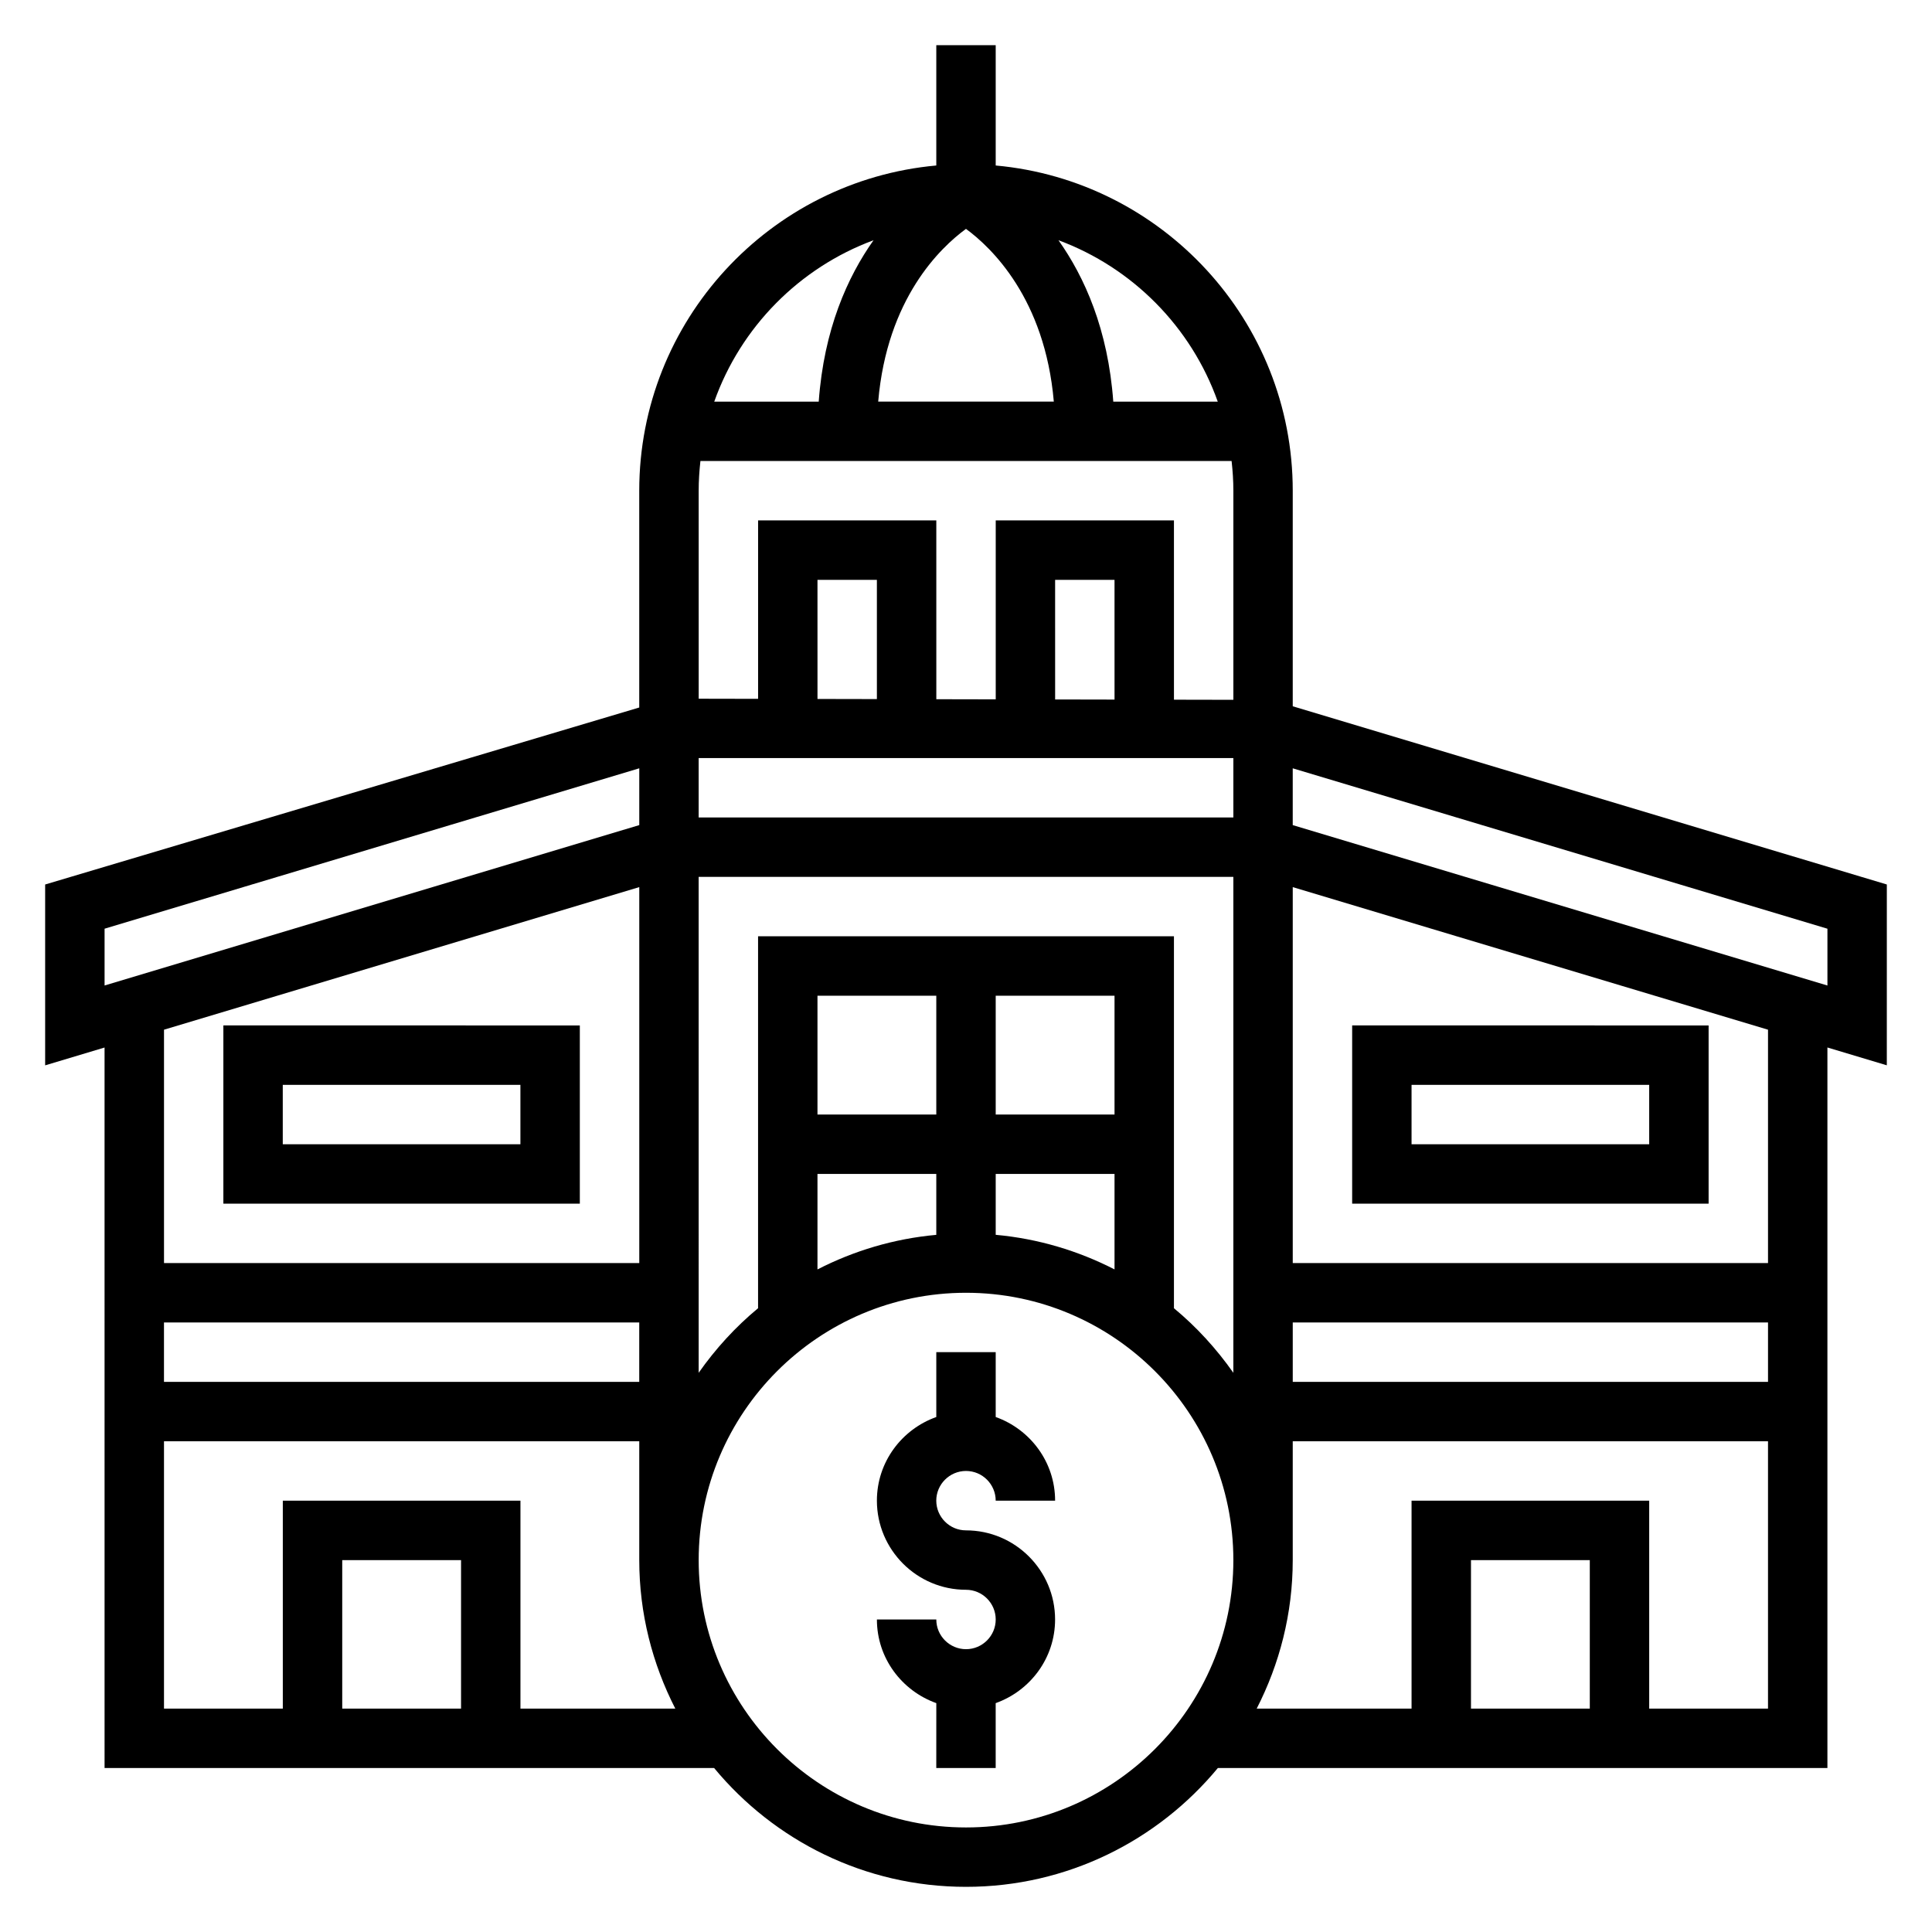
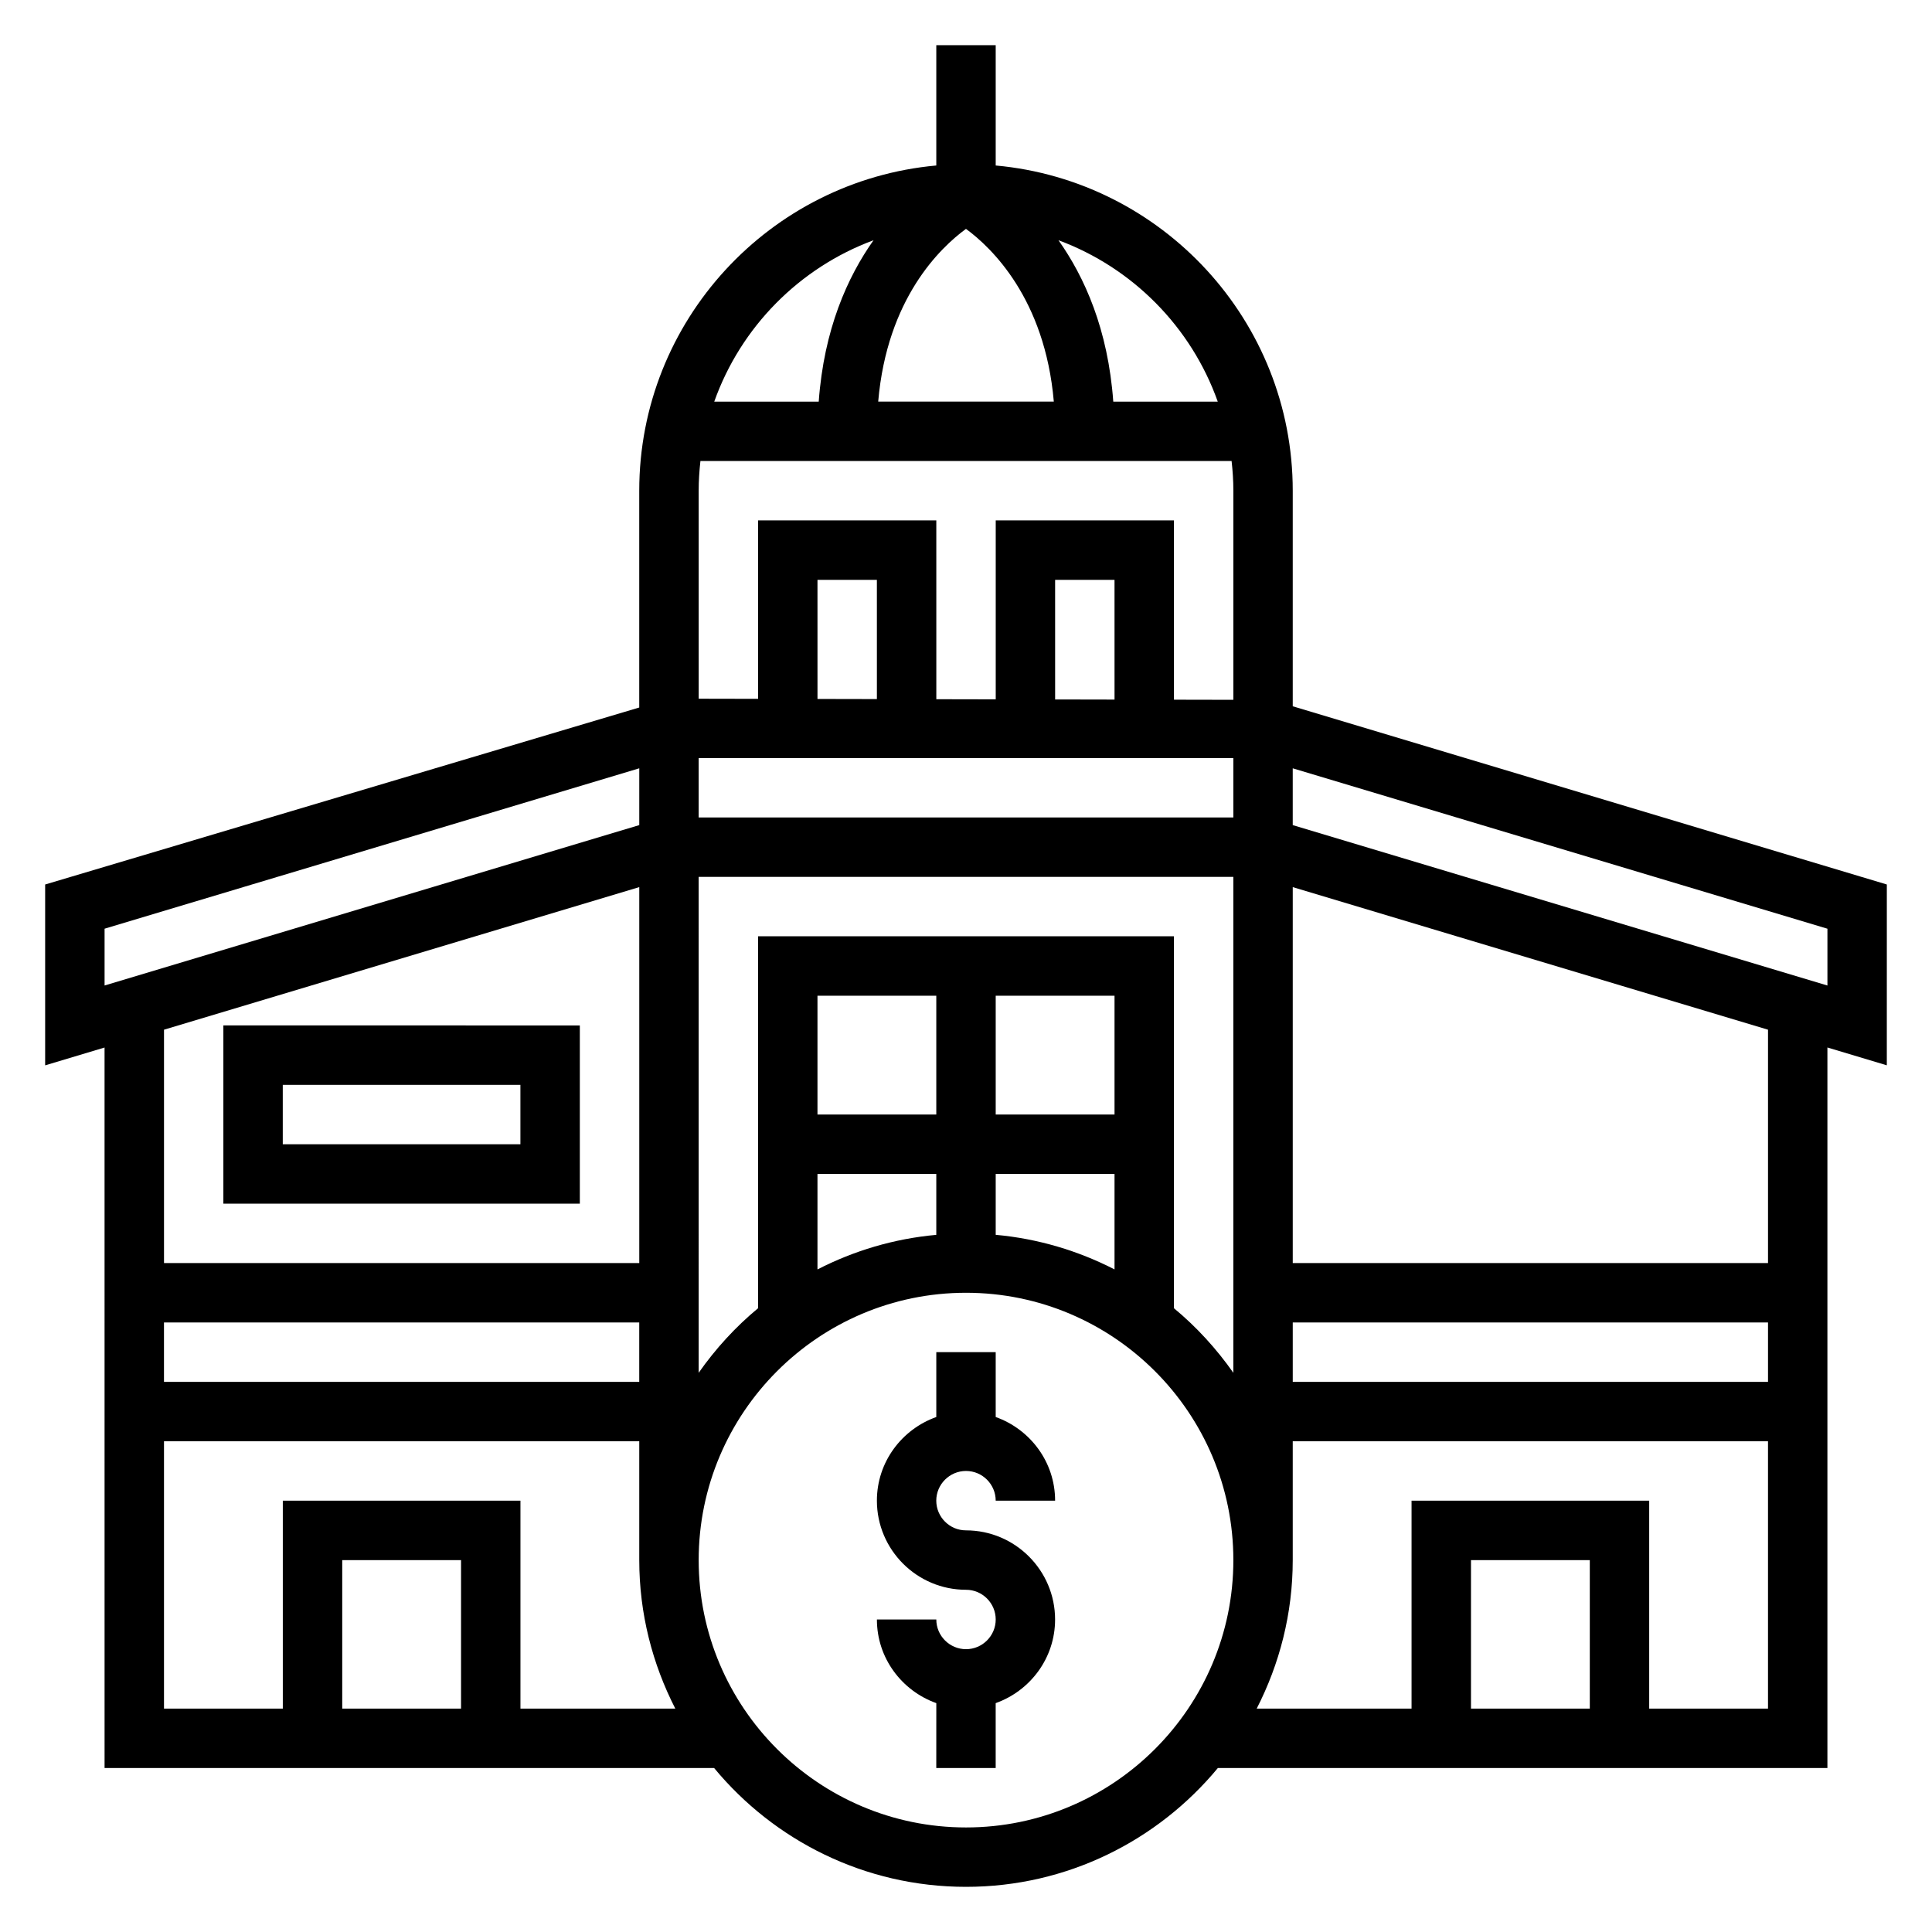
<svg xmlns="http://www.w3.org/2000/svg" fill="#000000" width="800px" height="800px" version="1.1" viewBox="144 144 512 512">
  <g>
    <path d="m400 533.82c4.336 0 7.871 3.535 7.871 7.871h15.742c0-10.25-6.606-18.91-15.742-22.168v-17.191h-15.742v17.191c-9.141 3.258-15.742 11.918-15.742 22.168 0 13.02 10.598 23.617 23.617 23.617 4.336 0 7.871 3.535 7.871 7.871 0 4.336-3.535 7.871-7.871 7.871-4.336 0-7.871-3.535-7.871-7.871h-15.742c0 10.25 6.606 18.91 15.742 22.168l-0.008 17.191h15.742v-17.191c9.141-3.258 15.742-11.918 15.742-22.168 0-13.02-10.598-23.617-23.617-23.617-4.336 0-7.871-3.535-7.871-7.871 0.004-4.336 3.539-7.871 7.879-7.871z" />
    <path d="m644.03 378.4-157.44-47.23v-57.121c0-45.09-34.652-82.199-78.719-86.191v-31.891h-15.742v31.891c-44.07 3.992-78.723 41.102-78.723 86.191v57.449l-157.44 46.902v47.926l15.742-4.723 0.004 190.94h161.54c15.895 19.215 39.91 31.488 66.746 31.488s50.844-12.273 66.746-31.488h161.54v-190.95l15.742 4.723zm-204.67 60.961h-31.488v-31.488h31.488zm-47.234 0h-31.488v-31.488h31.488zm-31.488 15.742h31.488v16.145c-11.258 1.023-21.875 4.227-31.488 9.164zm47.234 0h31.488v25.301c-9.613-4.93-20.23-8.141-31.488-9.164zm-62.977-62.977v98.566c-5.992 4.961-11.266 10.738-15.742 17.113l-0.004-131.42h141.7v131.42c-4.481-6.375-9.754-12.156-15.742-17.113v-98.566zm-157.44 102.34h125.95v15.742l-125.95 0.004zm142.16-228.29h140.77c0.293 2.59 0.469 5.211 0.469 7.871v55.41l-15.742-0.031-0.004-47.508h-47.23v47.414l-15.742-0.031-0.004-47.383h-47.23v47.281l-15.742-0.031-0.004-55.121c0-2.66 0.176-5.281 0.465-7.871zm70.379-61.523c6.707 4.922 20.922 18.438 23.277 45.777h-46.539c2.336-27.355 16.5-40.832 23.262-45.777zm-23.609 124.61-15.742-0.031-0.004-31.566h15.742zm94.465 15.633v15.742h-141.7v-15.742zm-31.488-15.5-15.742-0.031-0.004-31.699h15.742zm47.23 165.07h125.95v15.742l-125.95 0.004zm-19.875-244.03h-27.688c-1.379-19.129-7.613-33.031-14.523-42.77 19.648 7.281 35.188 22.996 42.211 42.77zm-91.223-42.77c-6.91 9.746-13.145 23.641-14.523 42.77h-27.688c7.023-19.773 22.562-35.488 42.211-42.77zm-203.78 182.45 141.7-42.508v15.051l-141.7 42.508zm141.7-11.02v99.629h-125.95v-61.844zm-78.719 217.71v-39.359h31.488v39.359zm47.23 0v-55.105h-62.977v55.105h-31.488v-70.848h125.95v31.488c0 14.176 3.496 27.535 9.555 39.359zm118.08 31.488c-39.062 0-70.848-31.789-70.848-70.848 0-39.062 31.789-70.848 70.848-70.848 39.062 0 70.848 31.789 70.848 70.848s-31.789 70.848-70.848 70.848zm133.82-31.488v-39.359h31.488v39.359zm47.23 0v-55.105h-62.977v55.105h-41.043c6.059-11.824 9.555-25.184 9.555-39.363v-31.488h125.95v70.848zm31.488-118.08h-125.95v-99.629l125.95 37.785zm15.746-73.555-141.7-42.508v-15.051l141.7 42.508z" />
-     <path d="m596.8 462.98v-47.23l-94.465-0.004v47.23zm-78.723-31.488h62.977v15.742h-62.977z" />
    <path d="m297.66 462.98v-47.23l-94.465-0.004v47.23zm-78.723-31.488h62.977v15.742h-62.977z" />
  </g>
</svg>